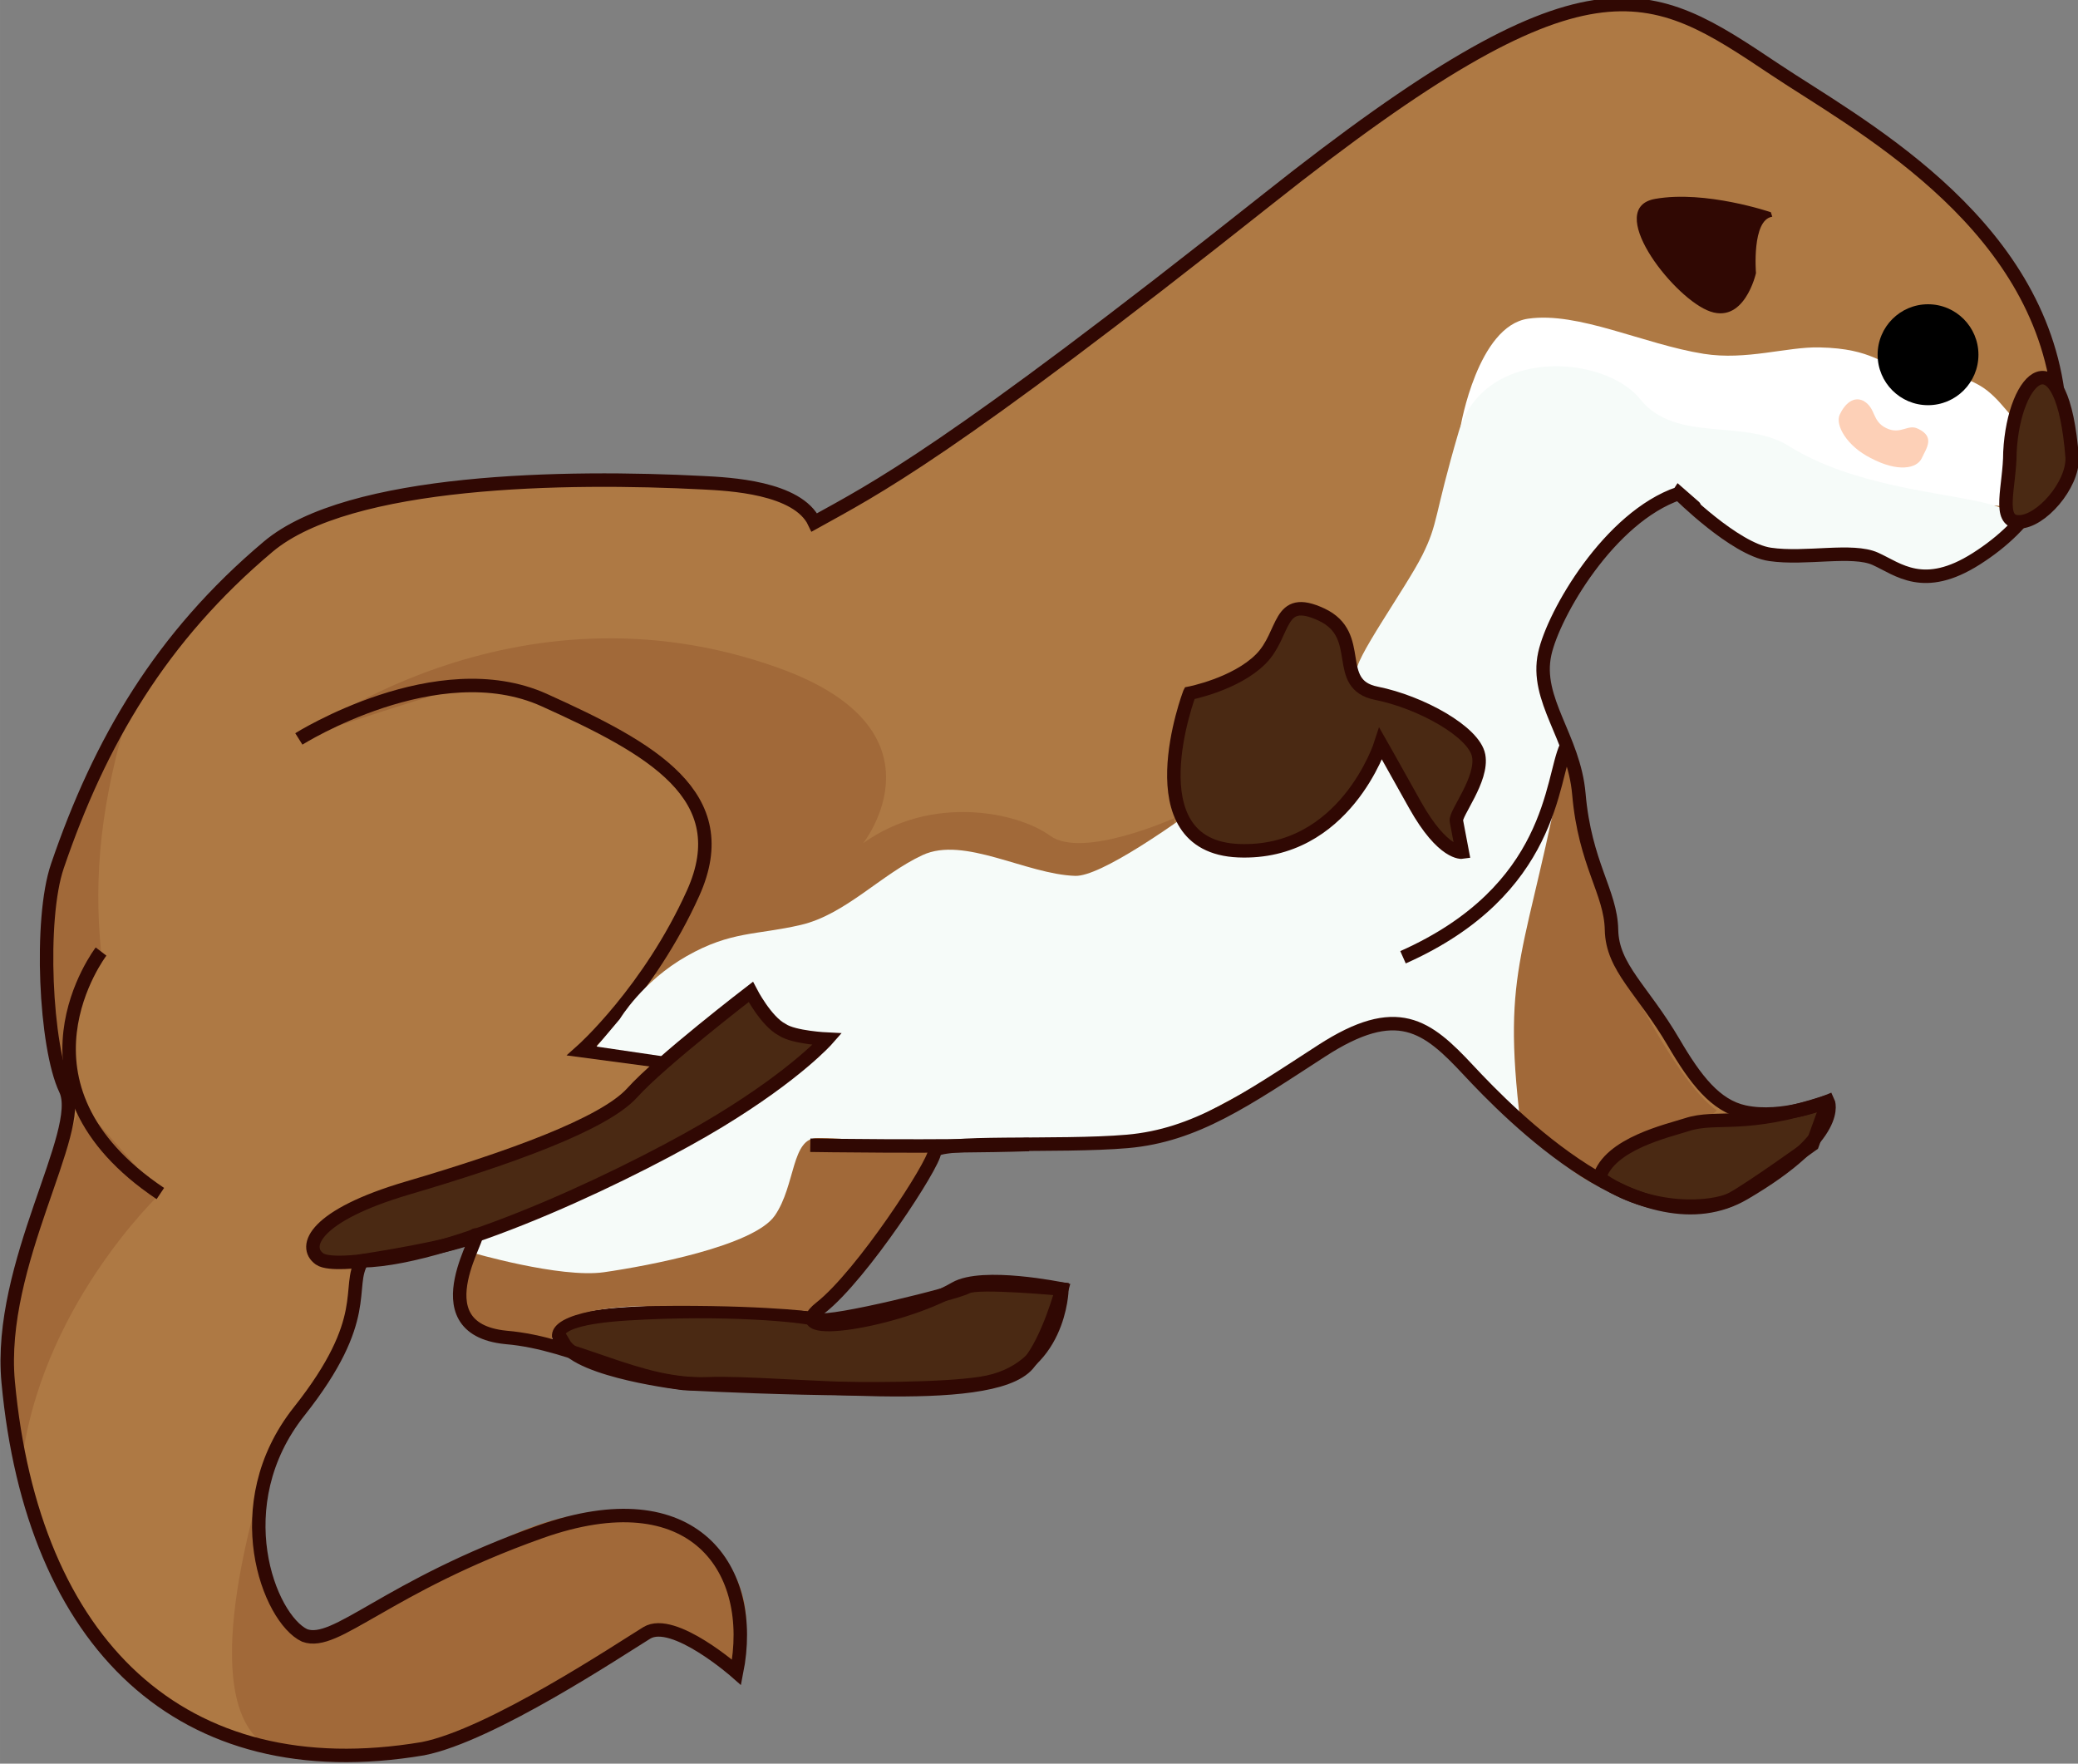
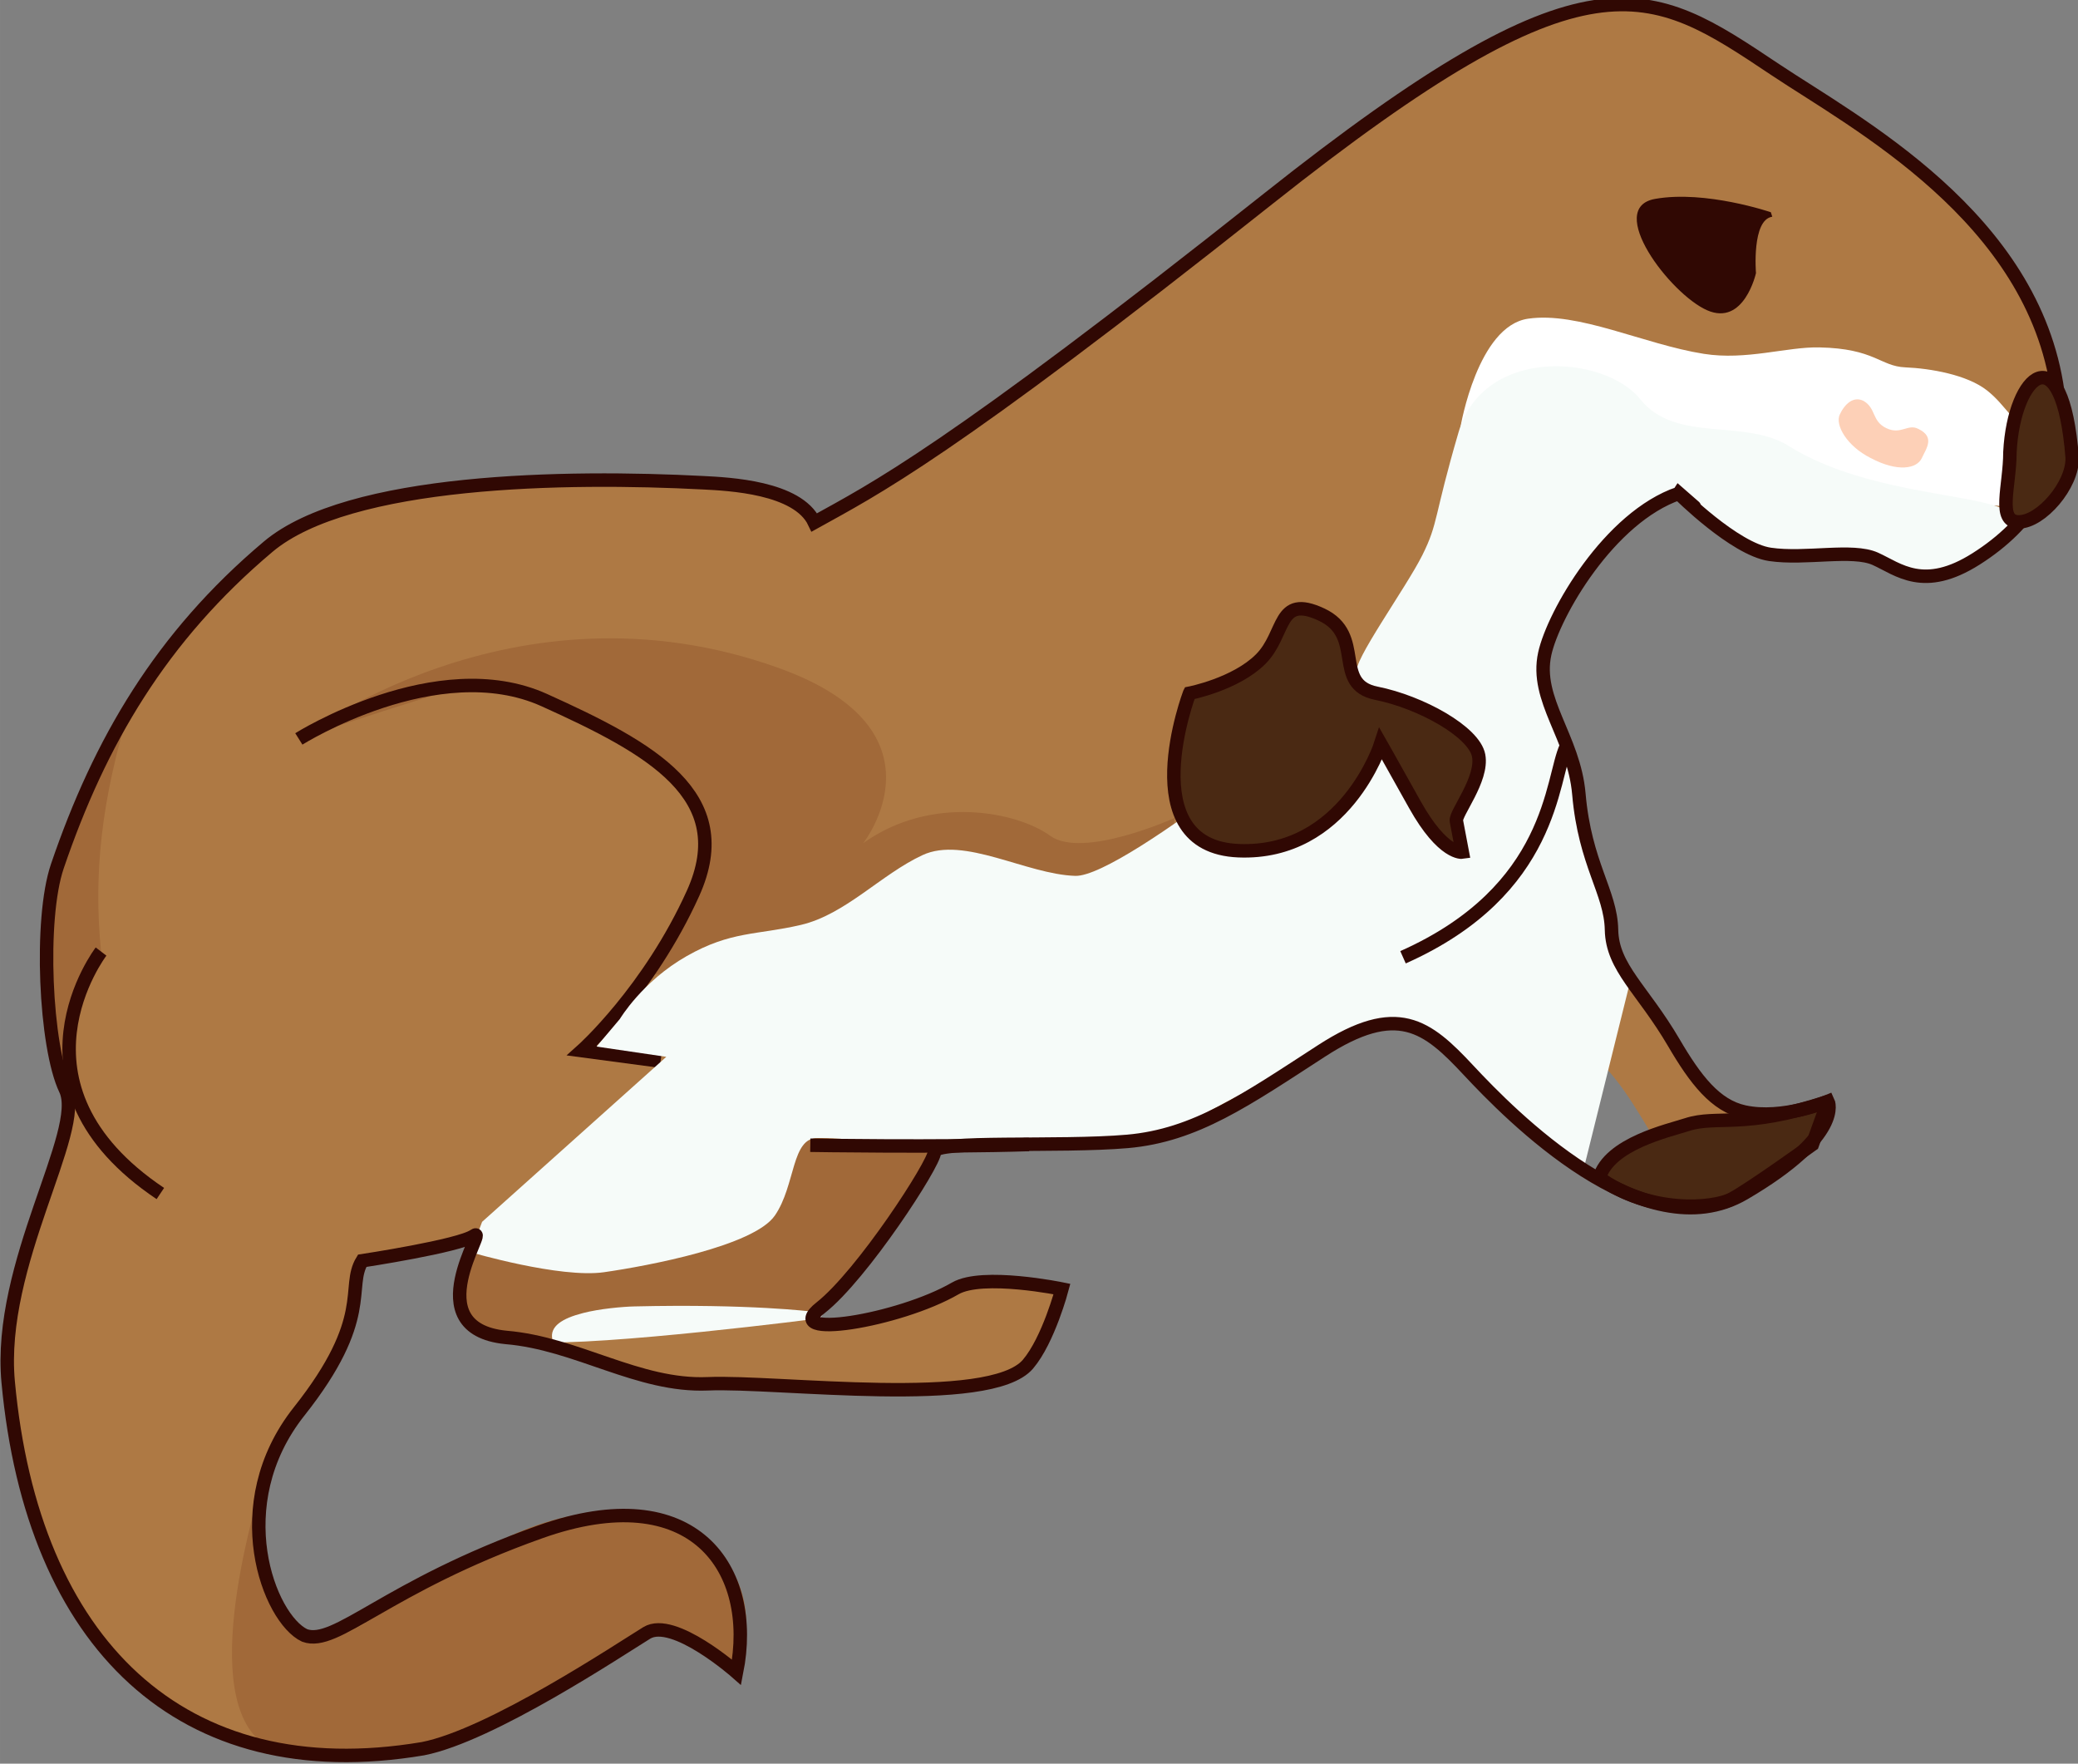
<svg xmlns="http://www.w3.org/2000/svg" xmlns:ns1="http://sodipodi.sourceforge.net/DTD/sodipodi-0.dtd" xmlns:ns2="http://www.inkscape.org/namespaces/inkscape" width="185" height="157" viewBox="0 0 48.948 41.54" version="1.1" id="svg5" ns1:docname="otter4.svg" ns2:version="1.1.2 (b8e25be833, 2022-02-05)">
  <rect x="0" y="0" width="48.948" height="41.54" fill="#808080" stroke="none" />
  <ns1:namedview id="namedview29" pagecolor="#ffffff" bordercolor="#666666" borderopacity="1.0" ns2:pageshadow="2" ns2:pageopacity="0.0" ns2:pagecheckerboard="0" ns2:document-units="mm" showgrid="false" ns2:zoom="2.5671629" ns2:cx="89.593068" ns2:cy="36.42153" ns2:window-width="1920" ns2:window-height="1001" ns2:window-x="-9" ns2:window-y="-9" ns2:window-maximized="1" ns2:current-layer="svg5" fit-margin-top="0" fit-margin-left="0" fit-margin-right="0" fit-margin-bottom="0" units="px" width="185px" />
  <defs id="defs2" />
  <g id="layer1" style="display:inline;opacity:1" transform="translate(-45.934,134.836)" />
  <g id="layer2" style="display:inline;opacity:1" transform="translate(-45.934,134.836)" />
  <g id="layer3" style="display:inline;opacity:1" transform="matrix(0.997,0,0,0.998,-45.785,134.517)">
    <path style="display:inline;fill:#ae7944;fill-opacity:1;stroke:none;stroke-width:0.318;stroke-linecap:butt;stroke-linejoin:miter;stroke-miterlimit:4;stroke-dasharray:none;stroke-opacity:1" d="m 85.588,-123.139 c 0,0 1.314,1.314 2.155,1.436 0.841,0.123 1.944,-0.14 2.488,0.105 0.543,0.245 1.139,0.788 2.382,0 1.244,-0.788 2.078,-2.028 1.927,-3.942 -0.298,-3.764 -4.786,-6.344 -6.674,-7.603 -2.996,-1.997 -4.38,-2.978 -11.982,3.048 -7.603,6.026 -9.302,6.85 -10.721,7.638 -0.394,-0.832 -2.024,-0.906 -2.628,-0.937 -3.217,-0.168 -8.369,-0.095 -10.277,1.51 -2.528,2.127 -3.975,4.594 -4.98,7.539 -0.427,1.25 -0.288,4.269 0.192,5.272 0.472,0.99 -1.613,4.114 -1.354,6.902 0.571,6.161 4.078,9.615 9.798,8.654 1.612,-0.315 4.66,-2.347 5.29,-2.733 0.631,-0.385 2.121,0.929 2.121,0.929 0.483,-2.428 -0.999,-4.608 -4.643,-3.312 -3.644,1.296 -4.819,2.716 -5.562,2.443 -0.842,-0.396 -1.882,-3.079 -0.13,-5.287 1.752,-2.207 1.104,-2.925 1.49,-3.555 0,0 2.293,-0.347 2.644,-0.592 0.35,-0.245 -1.399,2.187 0.753,2.401 1.682,0.14 3.124,1.164 4.771,1.094 1.647,-0.07 6.667,0.59 7.562,-0.463 0.486,-0.572 0.803,-1.773 0.803,-1.773 0,0 -1.876,-0.387 -2.52,-0.015 -1.331,0.771 -4.169,1.191 -3.188,0.42 0.981,-0.771 2.698,-3.363 2.698,-3.644 0,-0.28 2.943,-0.105 4.555,-0.245 1.612,-0.14 2.803,-0.981 4.59,-2.137 1.787,-1.156 2.488,-0.596 3.469,0.455 0.331,0.355 2.25,-0.91 2.966,-0.318 1.403,1.161 1.985,4.143 3.551,3.226 2.365,-1.384 1.98,-2.172 1.98,-2.172 -1.218,0.359 -2.742,0.394 -3.644,-1.384 -0.663,-1.306 -1.454,-1.769 -1.472,-2.663 -0.017,-0.893 -0.627,-1.549 -0.771,-3.206 -0.117,-1.341 -1.046,-2.221 -0.806,-3.311 0.207,-0.94 1.524,-3.223 3.171,-3.784 0.823,0.718 0,9e-5 0,9e-5 z" id="path159394-4-2" ns1:nodetypes="ccccscsccsccccscscsccccsccssccccccscccccc" />
    <path style="display:inline;fill:#a16939;fill-opacity:1;stroke:none;stroke-width:0.561px;stroke-linecap:butt;stroke-linejoin:miter;stroke-opacity:1" d="m 52.983,-117.348 c 0,0 5.043,-3.934 11.338,-1.674 4.099,1.472 1.997,4.134 1.997,4.134 1.612,-1.156 3.644,-0.736 4.415,-0.175 0.771,0.561 2.943,-0.42 2.943,-0.42 l -0.315,2.523 -9.425,0.736 -2.838,0.49 1.296,-2.207 0.14,-1.436 c 0,0 -0.42,-1.261 -1.822,-1.927 -1.401,-0.666 -2.873,-1.401 -3.399,-1.366 -0.526,0.035 -4.331,1.324 -4.331,1.324 z" id="path304133-0" />
    <path style="display:inline;fill:none;stroke:#300803;stroke-width:0.318;stroke-linecap:butt;stroke-linejoin:miter;stroke-miterlimit:4;stroke-dasharray:none;stroke-opacity:1" d="m 52.983,-117.348 c 0,0 3.27,-2.056 5.797,-0.917 2.527,1.14 4.558,2.254 3.518,4.558 -1.041,2.304 -2.626,3.716 -2.626,3.716 l 1.858,0.248" id="path164258-9" />
-     <path style="display:inline;fill:#a16939;fill-opacity:1;stroke:none;stroke-width:0.561px;stroke-linecap:butt;stroke-linejoin:miter;stroke-opacity:1" d="m 47.749,-108.826 1.962,2.207 c 0,0 -2.89,2.715 -3.293,6.517 -0.315,-1.594 -0.491,-4.099 0.666,-6.762 1.156,-2.663 0.666,-1.962 0.666,-1.962 z" id="path315541-3" />
+     <path style="display:inline;fill:#a16939;fill-opacity:1;stroke:none;stroke-width:0.561px;stroke-linecap:butt;stroke-linejoin:miter;stroke-opacity:1" d="m 47.749,-108.826 1.962,2.207 z" id="path315541-3" />
    <path style="display:inline;fill:#a16939;fill-opacity:1;stroke:none;stroke-width:0.561px;stroke-linecap:butt;stroke-linejoin:miter;stroke-opacity:1" d="m 47.522,-109.352 c 0,0 -0.385,-0.596 0.788,-2.978 -0.175,-1.787 -0.017,-3.556 0.718,-5.886 -1.384,2.61 -2.926,4.94 -1.507,8.864 z" id="path318453-0" />
    <path style="display:inline;fill:none;stroke:#300803;stroke-width:0.318;stroke-linecap:butt;stroke-linejoin:miter;stroke-miterlimit:4;stroke-dasharray:none;stroke-opacity:1" d="m 48.31,-112.33 c 0,0 -2.417,3.153 1.401,5.711" id="path164765-6" />
    <path style="display:inline;fill:#a16939;fill-opacity:1;stroke:none;stroke-width:0.561px;stroke-linecap:butt;stroke-linejoin:miter;stroke-opacity:1" d="m 63.324,-95.319 c 0,0 1.031,-2.308 -1.298,-3.398 -2.329,-1.09 -4.604,0.478 -5.203,0.793 -1.491,0.784 -2.942,2.252 -3.609,1.677 -1.771,-1.529 -0.895,-4.229 -0.895,-4.229 -0.532,1.647 -1.767,6.066 0.008,6.952 0.926,0.349 2.761,0.304 3.802,-0.039 2.552,-0.842 5.401,-2.799 5.401,-2.799 0,0 1.704,0.405 1.793,1.045 z" id="path165388-7" />
    <path style="display:inline;fill:#ffffff;fill-opacity:1;stroke:none;stroke-width:0.561px;stroke-linecap:butt;stroke-linejoin:miter;stroke-opacity:1" d="m 80.433,-124.731 c 0,0 0.402,-2.361 1.591,-2.534 1.189,-0.174 2.734,0.604 4.153,0.829 1.004,0.159 1.96,-0.168 2.729,-0.152 1.314,0.027 1.437,0.446 2.031,0.471 0.595,0.025 1.462,0.174 1.932,0.545 0.471,0.372 0.57,0.768 0.966,0.793 0.396,0.025 -0.322,1.957 -0.322,1.957 l -7.209,-0.52 -4.484,-0.991 z" id="path167412-5" />
    <path style="display:inline;fill:#f6fbf9;fill-opacity:1;stroke:none;stroke-width:0.561px;stroke-linecap:butt;stroke-linejoin:miter;stroke-opacity:1" d="m 88.216,-124.242 c -1.054,-0.688 -2.698,-0.07 -3.539,-1.121 -0.841,-1.051 -3.696,-1.261 -4.292,0.771 -0.596,2.032 -0.473,2.137 -0.858,2.908 -0.385,0.771 -1.682,2.558 -1.542,2.768 0.14,0.21 -5.501,4.835 -6.657,4.8 -1.156,-0.035 -2.628,-0.946 -3.609,-0.49 -0.981,0.455 -1.822,1.401 -2.873,1.647 -1.051,0.245 -1.647,0.14 -2.698,0.736 -1.051,0.596 -1.58,1.484 -1.58,1.484 l -0.55,0.652 1.647,0.242 -4.352,3.894 -0.526,1.401 c 0,0 0.07,1.331 1.717,1.436 1.647,0.105 6.797,-0.561 6.797,-0.561 l 2.733,-3.889 5.501,-0.49 4.87,-2.593 1.542,0.385 1.051,1.156 2.349,1.876 1.084,-4.364 -1.226,-4.204 -0.28,-1.366 -0.561,-2.242 1.577,-2.733 1.647,-0.999 1.212,1.01 c 1.296,0.631 1.775,0.134 2.948,0.421 1.214,0.297 1.784,0.644 1.784,0.644 4.76,-2.564 -0.343,-1.35 -3.316,-3.179 z" id="path166181-6" />
    <path style="display:inline;fill:#4a2913;fill-opacity:1;stroke:#300803;stroke-width:0.318;stroke-linecap:butt;stroke-linejoin:miter;stroke-miterlimit:4;stroke-dasharray:none;stroke-opacity:1" d="m 74.027,-118.426 c 0,0 1.086,-0.21 1.682,-0.806 0.596,-0.596 0.385,-1.542 1.436,-1.051 1.051,0.49 0.245,1.647 1.296,1.857 1.051,0.21 2.312,0.911 2.417,1.472 0.105,0.561 -0.561,1.366 -0.526,1.542 0.035,0.175 0.14,0.736 0.14,0.736 0,0 -0.455,0.07 -1.121,-1.121 -0.666,-1.191 -0.806,-1.436 -0.806,-1.436 0,0 -0.841,2.628 -3.363,2.523 -2.523,-0.105 -1.156,-3.714 -1.156,-3.714 z" id="path165733-4" />
-     <path style="display:inline;fill:#4a2913;fill-opacity:1;stroke:#300803;stroke-width:0.318;stroke-linecap:butt;stroke-linejoin:miter;stroke-miterlimit:4;stroke-dasharray:none;stroke-opacity:1" d="m 54.478,-105.03 c 0,0 -0.79,0.107 -1.004,-0.045 -0.413,-0.294 -0.118,-1.028 2.075,-1.673 2.398,-0.705 4.644,-1.508 5.313,-2.251 0.669,-0.743 2.799,-2.378 2.799,-2.378 0,0 0.359,0.694 0.743,0.892 0.273,0.186 1.065,0.223 1.065,0.223 0,0 -0.718,0.818 -2.552,1.932 -1.833,1.115 -6.226,3.256 -8.439,3.3" id="path164293-1" ns1:nodetypes="csscccccc" />
-     <path style="display:inline;fill:#4a2913;fill-opacity:1;stroke:#300803;stroke-width:0.318;stroke-linecap:butt;stroke-linejoin:miter;stroke-miterlimit:4;stroke-dasharray:none;stroke-opacity:1" d="m 59.241,-103.081 c 0,0 -0.771,-0.561 1.507,-0.701 2.277,-0.14 4.134,0.035 4.485,0.14 0.35,0.105 3.293,-0.631 3.539,-0.771 0.245,-0.14 2.24,0.049 2.24,0.049 0,0 -0.033,1.948 -1.925,2.228 -1.892,0.28 -7.007,0 -7.007,0 0,0 -2.453,-0.28 -2.838,-0.946 z" id="path165618-8" />
-     <circle style="display:inline;fill:#000000;fill-opacity:1;stroke:none;stroke-width:0.318;stroke-miterlimit:4;stroke-dasharray:none;stroke-opacity:1" id="path165837-0" cx="91.475" cy="-126.415" r="1.191" />
    <path style="display:inline;fill:#300803;fill-opacity:1;stroke:none;stroke-width:0.561px;stroke-linecap:butt;stroke-linejoin:miter;stroke-opacity:1" d="m 87.761,-129.778 c 0,0 -1.542,-0.526 -2.733,-0.315 -1.191,0.21 0.35,2.242 1.226,2.628 0.876,0.385 1.156,-0.876 1.156,-0.876 0,0 -0.105,-1.261 0.385,-1.331" id="path165974-9" />
-     <path style="display:inline;fill:#a16939;fill-opacity:1;stroke:none;stroke-width:0.561px;stroke-linecap:butt;stroke-linejoin:miter;stroke-opacity:1" d="m 81.848,-108.26 c 0,0 1.932,2.131 2.7,1.437 0.768,-0.694 1.937,-1.757 1.937,-1.757 -0.867,-0.607 -1.91,-2.743 -2.187,-3.193 -0.37,-0.6 -1.145,-4.322 -1.372,-5.393 -0.936,4.997 -1.536,5.108 -1.078,8.905 z" id="path280469-2" />
    <path style="display:inline;fill:#4a2913;fill-opacity:1;stroke:#300803;stroke-width:0.318;stroke-linecap:butt;stroke-linejoin:miter;stroke-miterlimit:4;stroke-dasharray:none;stroke-opacity:1" d="m 89.11,-108.792 c -1.98,0.659 -2.613,0.314 -3.332,0.547 -0.438,0.142 -1.836,0.451 -2.068,1.255 1.169,0.847 2.684,0.739 3.14,0.493 0.455,-0.245 1.892,-1.279 1.892,-1.279 l 0.368,-1.017 v 0" id="path167527-3" />
    <path style="display:inline;fill:#fdd0b7;fill-opacity:1;stroke:none;stroke-width:0.522px;stroke-linecap:butt;stroke-linejoin:miter;stroke-opacity:1" d="m 91.246,-124.664 c -0.244,-0.132 -0.413,0.149 -0.758,-0.019 -0.345,-0.167 -0.236,-0.464 -0.534,-0.641 -0.24,-0.122 -0.445,0.068 -0.564,0.319 -0.118,0.251 0.171,0.746 0.724,1.025 0.649,0.345 1.097,0.253 1.212,0.008 0.115,-0.243 0.316,-0.5 -0.08,-0.693 z" id="path426396-8-9-8-9" />
    <path style="display:inline;fill:#a16939;fill-opacity:1;stroke:none;stroke-width:0.561px;stroke-linecap:butt;stroke-linejoin:miter;stroke-opacity:1" d="m 57.046,-105.233 c 0,0 2.106,0.619 3.146,0.471 1.041,-0.149 3.543,-0.619 4.038,-1.338 0.495,-0.718 0.385,-1.845 1.018,-1.829 0.956,-0.011 2.802,0.294 2.802,0.294 0,0 -1.219,1.784 -1.393,2.13 -0.174,0.347 -1.558,1.672 -1.558,1.672 0,0 -1.455,-0.186 -4.185,-0.122 -0.278,0.006 -0.832,0.056 -1.214,0.156 -0.497,0.126 -0.792,0.315 -0.728,0.618 0,0 -1.507,-0.07 -1.853,-0.318 -0.347,-0.248 -0.342,-1.014 -0.074,-1.734 z" id="path280354-6" />
    <path style="display:inline;fill:none;fill-opacity:1;stroke:#300803;stroke-width:0.318;stroke-linecap:butt;stroke-linejoin:miter;stroke-miterlimit:4;stroke-dasharray:none;stroke-opacity:1" d="m 85.588,-123.139 c 0,0 1.314,1.314 2.155,1.436 0.841,0.123 1.944,-0.14 2.488,0.105 0.543,0.245 1.139,0.788 2.382,0 1.244,-0.788 2.19,-2.04 1.927,-3.942 -0.571,-4.129 -4.786,-6.344 -6.674,-7.603 -2.996,-1.997 -4.38,-2.978 -11.982,3.048 -7.603,6.026 -9.302,6.85 -10.721,7.638 -0.394,-0.832 -2.024,-0.906 -2.628,-0.937 -3.217,-0.168 -8.369,-0.095 -10.277,1.51 -2.528,2.127 -3.975,4.594 -4.98,7.539 -0.427,1.25 -0.288,4.269 0.192,5.272 0.472,0.99 -1.613,4.114 -1.354,6.902 0.571,6.161 4.078,9.615 9.798,8.654 1.612,-0.315 4.66,-2.347 5.29,-2.733 0.631,-0.385 2.121,0.929 2.121,0.929 0.483,-2.428 -0.999,-4.608 -4.643,-3.312 -3.644,1.296 -4.819,2.716 -5.562,2.443 -0.842,-0.396 -1.882,-3.079 -0.13,-5.287 1.752,-2.207 1.104,-2.925 1.49,-3.555 0,0 2.293,-0.347 2.644,-0.592 0.35,-0.245 -1.399,2.187 0.753,2.401 1.682,0.14 3.124,1.164 4.771,1.094 1.647,-0.07 6.667,0.59 7.562,-0.463 0.486,-0.572 0.803,-1.773 0.803,-1.773 0,0 -1.876,-0.387 -2.52,-0.015 -1.331,0.771 -4.161,1.226 -3.18,0.455 0.981,-0.771 2.689,-3.399 2.689,-3.679 0,-0.28 2.943,-0.105 4.555,-0.245 1.612,-0.14 2.803,-0.981 4.59,-2.137 1.787,-1.156 2.488,-0.596 3.469,0.455 0.981,1.051 4.152,4.292 6.517,2.908 2.365,-1.384 1.98,-2.172 1.98,-2.172 0,0 -1.071,0.448 -1.979,0.251 -0.682,-0.148 -1.154,-0.763 -1.665,-1.635 -0.741,-1.264 -1.454,-1.769 -1.472,-2.663 -0.017,-0.893 -0.627,-1.549 -0.771,-3.206 -0.117,-1.341 -1.046,-2.221 -0.806,-3.311 0.207,-0.94 1.524,-3.223 3.171,-3.784 0.823,0.718 0,9e-5 0,9e-5 z" id="path159394-6" ns1:nodetypes="ccccscsccsccccscscsccccsccsscccsccscccccc" />
    <path style="display:inline;fill:none;stroke:#300803;stroke-width:0.318;stroke-linecap:butt;stroke-linejoin:miter;stroke-miterlimit:4;stroke-dasharray:none;stroke-opacity:1" d="m 82.926,-117.165 c -0.359,0.753 -0.288,3.385 -3.855,4.97" id="path285487-0" />
    <path style="display:inline;fill:none;fill-opacity:1;stroke:#300803;stroke-width:0.318;stroke-linecap:butt;stroke-linejoin:miter;stroke-miterlimit:4;stroke-dasharray:none;stroke-opacity:1" d="m 65.067,-107.759 c 0,0 3.086,0.05 5.166,-0.017" id="path165503-2" />
    <path style="display:inline;fill:#4a2913;fill-opacity:1;stroke:#300803;stroke-width:0.318;stroke-linecap:butt;stroke-linejoin:miter;stroke-miterlimit:4;stroke-dasharray:none;stroke-opacity:1" d="m 93.41,-124.117 c 0,0.806 -0.315,1.647 0.21,1.647 0.526,0 1.278,-0.868 1.261,-1.513 -0.231,-2.982 -1.378,-1.979 -1.471,-0.134 z" id="path166089-7" />
  </g>
</svg>